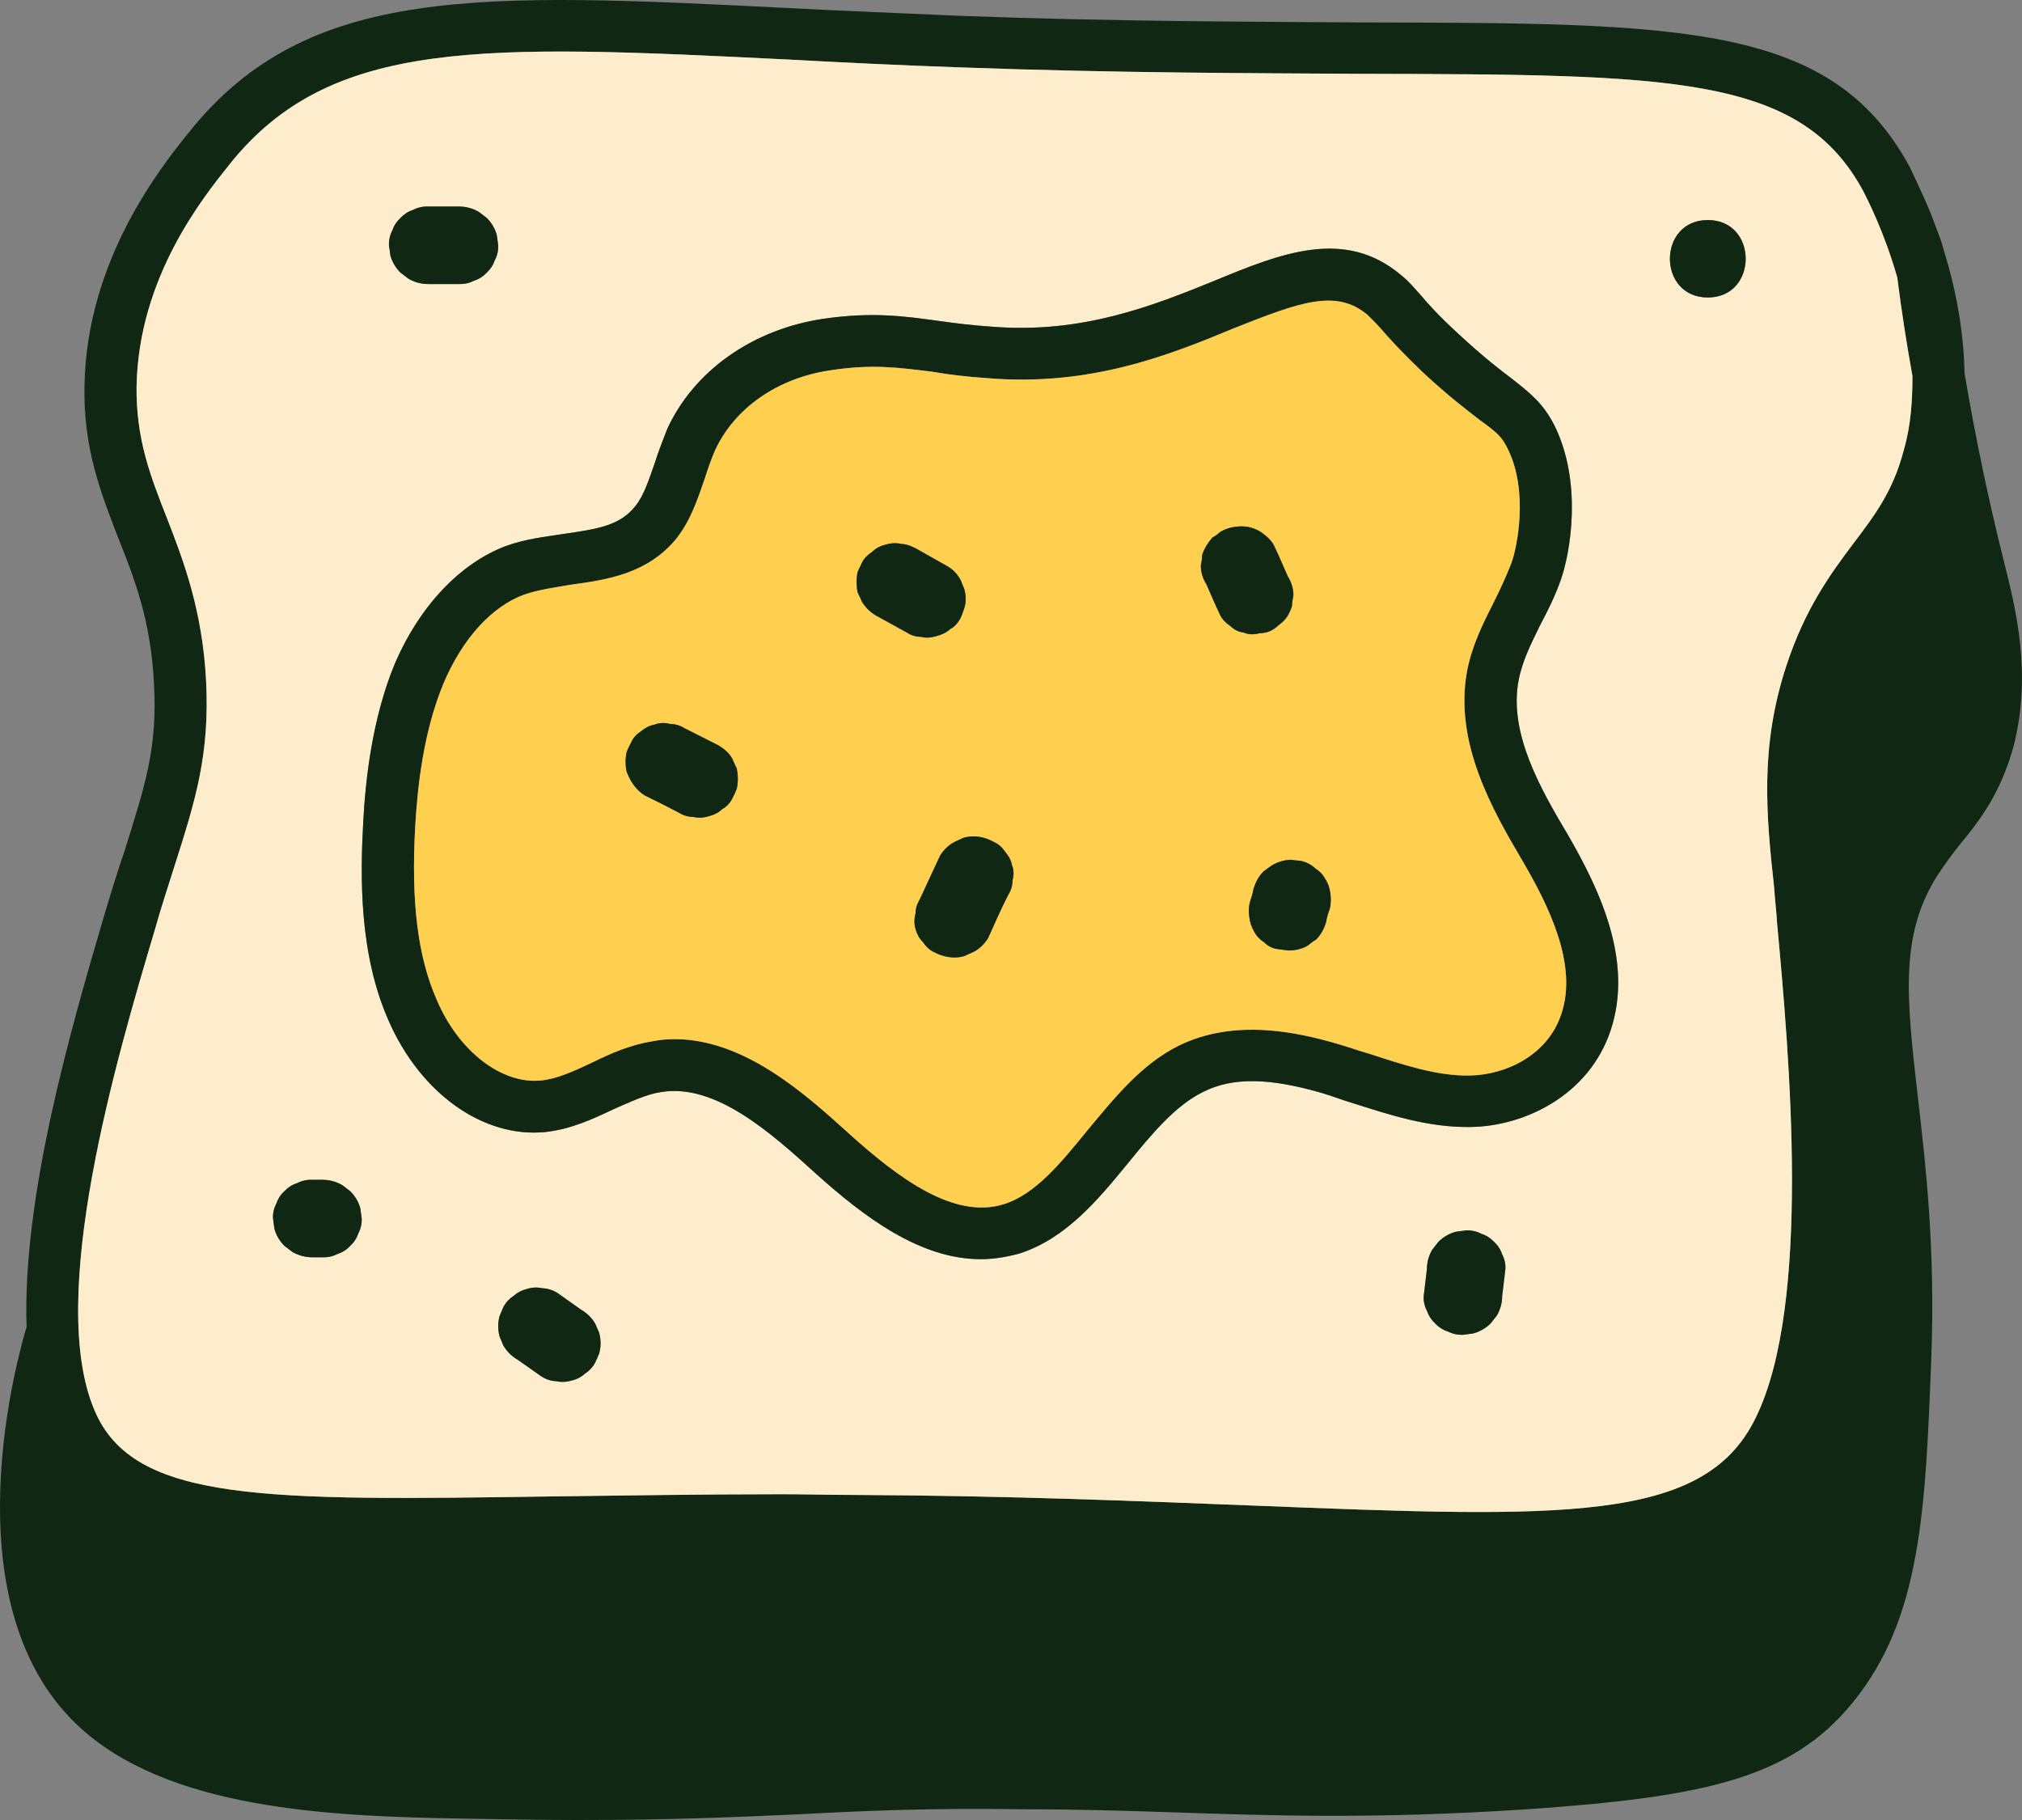
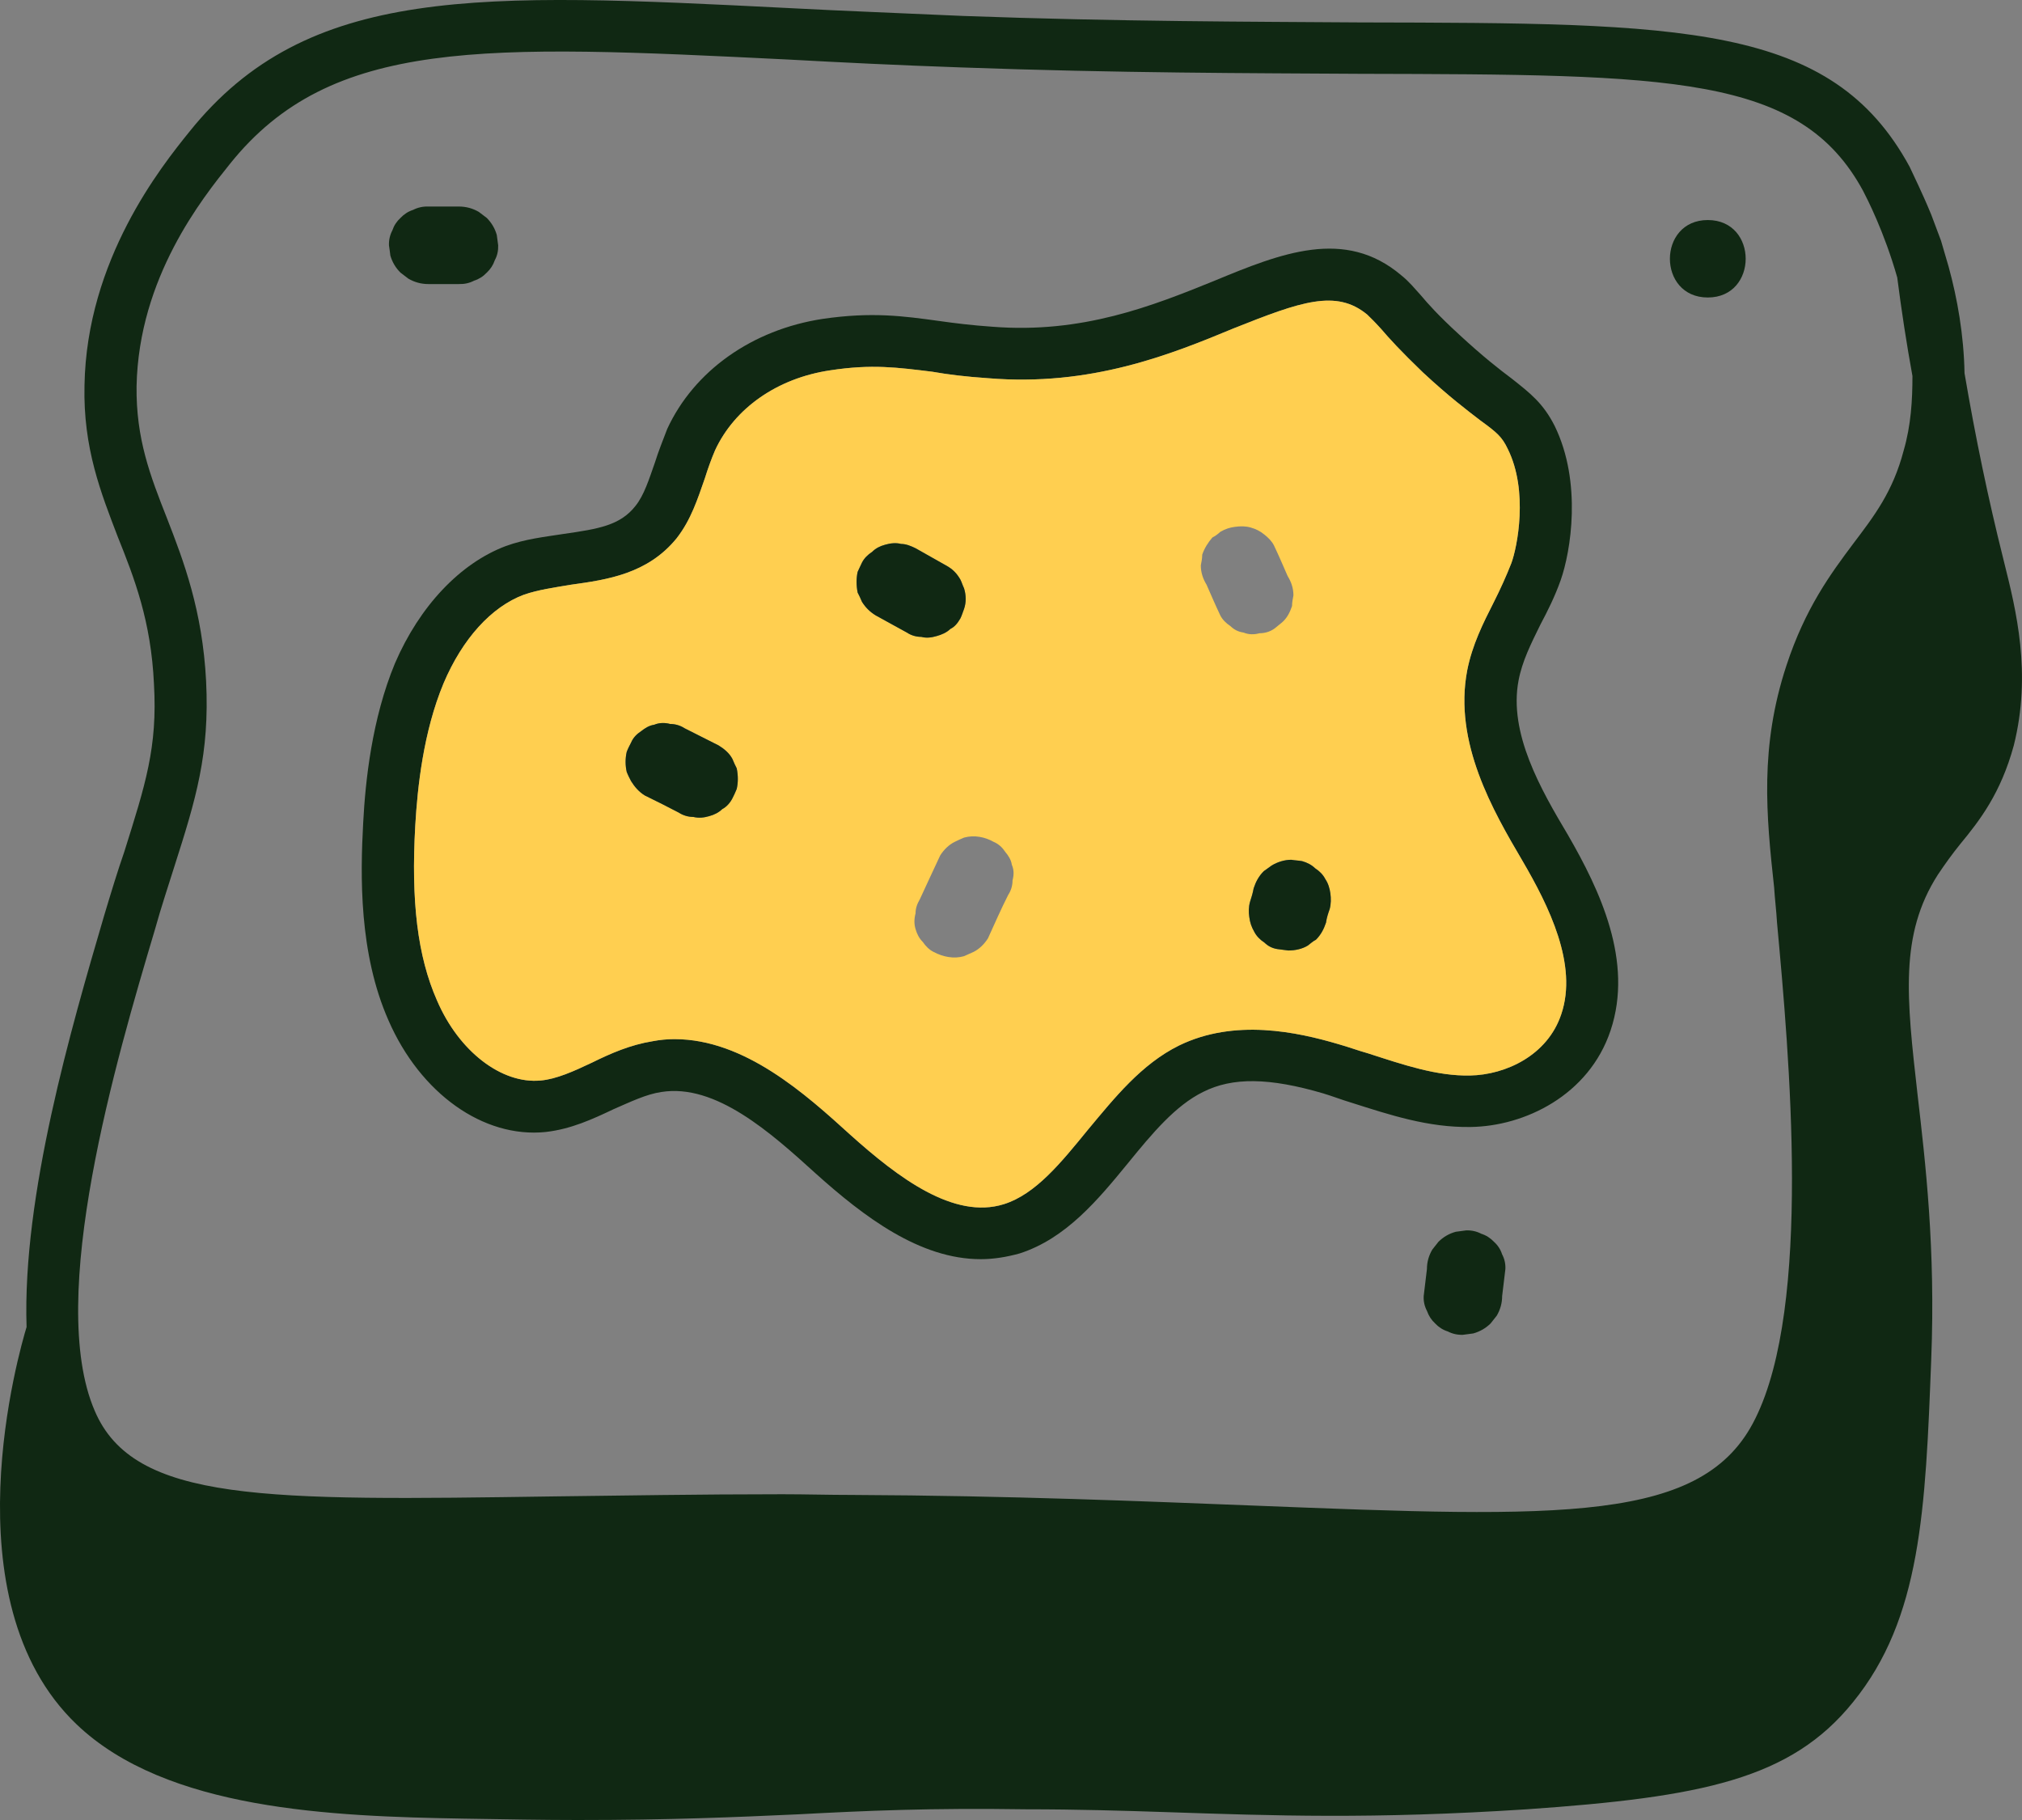
<svg xmlns="http://www.w3.org/2000/svg" width="90" height="81" viewBox="0 0 90 81" fill="none">
  <rect x="0" y="0" width="90" height="81" fill="#808080" stroke="none" />
  <g clip-path="url(#clip0_340_8785)">
    <path d="M89.215 25.067L89.153 24.814C88.507 22.239 87.928 19.472 87.442 16.609C87.41 14.894 87.119 13.271 86.734 11.87C86.621 11.486 86.508 11.099 86.395 10.711C86.252 10.323 86.104 9.936 85.96 9.552C85.54 8.531 85.155 7.771 84.996 7.418C81.515 1.029 74.939 1.029 60.538 0.998C55.767 0.964 49.84 0.964 42.879 0.71C40.106 0.584 37.528 0.488 35.144 0.361C21.323 -0.337 13.685 -0.69 8.432 5.86C7.175 7.418 3.858 11.555 3.761 17.151C3.695 19.948 4.5 21.951 5.243 23.893C5.982 25.735 6.724 27.642 6.853 30.44C7.016 33.272 6.468 34.926 5.53 37.916C5.243 38.741 4.951 39.696 4.628 40.775C3.182 45.706 0.988 53.209 1.183 59.061C0.883 60.047 -2.372 71.214 3.407 76.741C7.401 80.563 14.767 80.839 20.646 80.939C22.544 80.97 24.22 81 25.702 81C29.894 81 32.729 80.874 35.533 80.747C38.562 80.586 41.398 80.459 45.683 80.524C47.97 80.524 50 80.586 51.967 80.651C56.669 80.808 61.083 80.97 67.947 80.524C75.748 79.983 79.711 79.189 82.479 75.754C85.509 72.032 85.703 67.2 85.96 60.492C86.154 55.561 85.703 51.746 85.349 48.696C84.863 44.401 84.544 41.604 86.252 38.933C86.574 38.453 86.893 38.008 87.251 37.566C88.118 36.515 89.055 35.306 89.635 33.176C90.44 29.964 89.732 27.136 89.215 25.067ZM84.735 20.044C84.253 21.89 83.417 22.968 82.479 24.208C81.48 25.543 80.352 27.071 79.516 29.615C78.322 33.242 78.614 36.262 78.968 39.504C78.999 40.015 79.065 40.521 79.096 41.062C79.644 47.007 80.644 58.075 78.132 63.129C75.841 67.803 69.561 67.549 55.833 67.008C50.968 66.82 44.971 66.563 37.948 66.533C36.886 66.533 35.856 66.502 34.821 66.502C31.053 66.502 27.701 66.563 24.672 66.598C11.815 66.786 5.95 66.882 4.212 62.779C2.054 57.756 5.177 47.137 6.884 41.412C7.175 40.364 7.498 39.408 7.755 38.583C8.723 35.559 9.334 33.556 9.174 30.313C9.011 27.167 8.175 24.971 7.432 23.064C6.693 21.188 6.048 19.534 6.079 17.181C6.176 12.35 9.011 8.819 10.236 7.292C14.747 1.666 21.549 1.984 35.047 2.648C37.435 2.779 40.009 2.905 42.782 3.001C49.805 3.255 55.736 3.255 60.538 3.285C74.394 3.32 80.127 3.32 82.93 8.501C83.094 8.819 83.868 10.312 84.447 12.35C84.638 13.842 84.863 15.305 85.124 16.736C85.124 17.818 85.058 18.931 84.735 20.044Z" fill="#102813" />
-     <path d="M84.448 12.349C83.868 10.312 83.094 8.819 82.931 8.5C80.127 3.319 74.395 3.319 60.539 3.285C55.736 3.254 49.806 3.254 42.782 3.001C40.01 2.905 37.435 2.778 35.047 2.648C21.549 1.984 14.748 1.665 10.236 7.291C9.011 8.819 6.176 12.349 6.079 17.181C6.048 19.533 6.694 21.187 7.433 23.064C8.175 24.971 9.011 27.166 9.175 30.313C9.334 33.556 8.724 35.559 7.755 38.583C7.499 39.408 7.176 40.364 6.884 41.411C5.177 47.137 2.054 57.756 4.213 62.779C5.951 66.881 11.815 66.785 24.672 66.597C27.701 66.563 31.053 66.501 34.822 66.501C35.856 66.501 36.887 66.532 37.948 66.532C44.972 66.563 50.968 66.82 55.833 67.008C69.561 67.549 75.841 67.802 78.132 63.128C80.644 58.074 79.645 47.007 79.097 41.062C79.065 40.521 78.999 40.014 78.968 39.504C78.614 36.261 78.323 33.241 79.516 29.615C80.353 27.07 81.48 25.543 82.48 24.207C83.417 22.968 84.253 21.89 84.735 20.044C85.058 18.931 85.124 17.818 85.124 16.736C84.864 15.304 84.638 13.842 84.448 12.349ZM17.466 10.25C17.536 10.039 17.656 9.855 17.827 9.698C17.987 9.529 18.174 9.41 18.387 9.341C18.597 9.233 18.823 9.183 19.064 9.191H20.429C20.744 9.191 21.04 9.272 21.312 9.429C21.428 9.517 21.545 9.605 21.666 9.698C21.88 9.912 22.031 10.166 22.113 10.457C22.132 10.611 22.156 10.764 22.175 10.918C22.183 11.152 22.136 11.374 22.023 11.582C21.953 11.793 21.833 11.977 21.666 12.134C21.506 12.303 21.32 12.422 21.102 12.491C20.896 12.599 20.67 12.649 20.429 12.641H19.064C18.745 12.641 18.454 12.56 18.181 12.403C18.065 12.315 17.944 12.223 17.827 12.134C17.61 11.919 17.462 11.666 17.376 11.374C17.357 11.221 17.337 11.068 17.314 10.918C17.306 10.68 17.357 10.457 17.466 10.25ZM15.949 54.893C15.879 55.108 15.759 55.292 15.588 55.449C15.432 55.618 15.245 55.737 15.027 55.806C14.818 55.914 14.596 55.964 14.355 55.956H13.9C13.585 55.952 13.289 55.875 13.017 55.718L12.663 55.449C12.445 55.234 12.297 54.981 12.216 54.689C12.193 54.536 12.173 54.382 12.154 54.229C12.142 53.995 12.193 53.772 12.301 53.565C12.371 53.354 12.492 53.166 12.663 53.012C12.822 52.843 13.009 52.725 13.227 52.656C13.433 52.548 13.659 52.498 13.9 52.506H14.355C14.67 52.51 14.961 52.586 15.238 52.744L15.588 53.012C15.805 53.227 15.957 53.481 16.039 53.772C16.058 53.926 16.081 54.079 16.101 54.229C16.109 54.467 16.058 54.689 15.949 54.893ZM26.671 60.235C26.612 60.373 26.554 60.507 26.492 60.645C26.383 60.845 26.235 61.006 26.045 61.129C25.873 61.282 25.679 61.386 25.45 61.44C25.216 61.509 24.987 61.52 24.753 61.47C24.52 61.459 24.306 61.39 24.104 61.263L23.042 60.515C22.778 60.361 22.568 60.154 22.412 59.897C22.354 59.759 22.296 59.621 22.237 59.486C22.156 59.179 22.156 58.872 22.237 58.569C22.296 58.431 22.354 58.293 22.412 58.155C22.525 57.955 22.673 57.794 22.863 57.671C23.031 57.522 23.229 57.418 23.459 57.364C23.692 57.291 23.921 57.284 24.155 57.334C24.388 57.345 24.602 57.414 24.804 57.537L25.866 58.289C26.13 58.443 26.34 58.646 26.492 58.907C26.554 59.045 26.612 59.179 26.671 59.318C26.752 59.625 26.752 59.928 26.671 60.235ZM66.862 57.683C66.862 57.994 66.781 58.281 66.625 58.55C66.532 58.669 66.442 58.784 66.349 58.899C66.131 59.114 65.874 59.26 65.579 59.344C65.423 59.364 65.272 59.387 65.116 59.406C64.875 59.413 64.649 59.364 64.443 59.256C64.225 59.187 64.039 59.068 63.879 58.899C63.712 58.746 63.592 58.558 63.518 58.347C63.409 58.139 63.358 57.921 63.37 57.683C63.417 57.28 63.467 56.881 63.514 56.482C63.514 56.171 63.596 55.879 63.755 55.61L64.027 55.265C64.245 55.05 64.502 54.901 64.797 54.82L65.26 54.758C65.501 54.751 65.727 54.801 65.933 54.908C66.15 54.977 66.337 55.096 66.497 55.265C66.668 55.419 66.788 55.603 66.858 55.818C66.967 56.025 67.018 56.244 67.006 56.482C66.959 56.881 66.913 57.28 66.862 57.683ZM71.688 45.863C70.72 48.757 67.854 50.123 65.466 50.157C63.564 50.188 61.857 49.616 60.15 49.075C59.73 48.948 59.314 48.787 58.894 48.661C56.51 47.962 54.865 47.931 53.547 48.599C52.322 49.202 51.287 50.441 50.226 51.746C48.872 53.4 47.453 55.115 45.392 55.783C44.812 55.944 44.233 56.04 43.653 56.04C40.947 56.04 38.466 54.164 36.303 52.222C34.309 50.41 31.858 48.215 29.444 48.599C28.767 48.695 28.055 49.044 27.316 49.363C26.379 49.808 25.415 50.253 24.287 50.38C21.514 50.664 18.71 48.661 17.295 45.418C15.973 42.428 16.039 38.963 16.167 36.611C16.264 34.765 16.552 31.998 17.582 29.519C18.679 26.974 20.483 25.067 22.514 24.303C23.385 23.985 24.256 23.893 25.092 23.762C26.64 23.54 27.604 23.382 28.281 22.523C28.67 22.047 28.895 21.314 29.152 20.585C29.311 20.074 29.506 19.599 29.7 19.088C30.89 16.513 33.468 14.671 36.626 14.191C38.819 13.873 40.204 14.065 41.814 14.287C42.491 14.383 43.264 14.479 44.167 14.541C48.164 14.859 51.287 13.62 54.029 12.507C57.023 11.267 59.862 10.123 62.374 12.253C62.728 12.537 62.954 12.825 63.245 13.144C63.564 13.524 64.016 14.034 64.953 14.894C66.014 15.876 66.757 16.452 67.305 16.862C68.111 17.499 68.69 17.945 69.203 18.962C70.428 21.475 69.915 24.561 69.464 25.831C69.203 26.564 68.884 27.197 68.562 27.803C68.142 28.659 67.757 29.423 67.593 30.282C67.142 32.635 68.593 35.148 69.787 37.152C71.202 39.6 72.719 42.778 71.688 45.863ZM76.016 13.24C73.765 13.24 73.769 9.793 76.016 9.793C78.264 9.793 78.264 13.24 76.016 13.24Z" fill="#FDEDCC" />
    <path d="M69.785 37.152C68.592 35.149 67.141 32.635 67.592 30.282C67.755 29.423 68.141 28.659 68.561 27.803C68.883 27.197 69.202 26.564 69.463 25.831C69.914 24.561 70.427 21.475 69.202 18.962C68.689 17.945 68.109 17.5 67.304 16.862C66.756 16.452 66.013 15.876 64.952 14.894C64.014 14.034 63.563 13.524 63.244 13.144C62.953 12.825 62.727 12.537 62.373 12.254C59.861 10.124 57.022 11.267 54.028 12.507C51.286 13.62 48.163 14.859 44.166 14.541C43.263 14.479 42.489 14.383 41.813 14.287C40.203 14.065 38.818 13.873 36.625 14.191C33.467 14.671 30.889 16.513 29.699 19.088C29.505 19.599 29.31 20.075 29.151 20.585C28.894 21.314 28.669 22.047 28.28 22.523C27.603 23.383 26.639 23.54 25.091 23.762C24.255 23.893 23.384 23.985 22.512 24.303C20.482 25.067 18.678 26.974 17.581 29.519C16.551 31.998 16.263 34.765 16.166 36.611C16.038 38.963 15.971 42.428 17.294 45.418C18.709 48.661 21.513 50.664 24.286 50.38C25.413 50.253 26.378 49.808 27.315 49.363C28.054 49.044 28.766 48.695 29.442 48.599C31.857 48.216 34.307 50.411 36.302 52.222C38.465 54.164 40.946 56.04 43.652 56.04C44.232 56.04 44.811 55.944 45.391 55.783C47.452 55.115 48.871 53.4 50.224 51.746C51.286 50.441 52.321 49.202 53.546 48.599C54.864 47.932 56.509 47.962 58.893 48.661C59.313 48.787 59.729 48.949 60.149 49.075C61.856 49.616 63.563 50.188 65.465 50.157C67.853 50.123 70.719 48.757 71.687 45.863C72.718 42.778 71.201 39.6 69.785 37.152ZM69.494 45.134C68.883 46.976 67.013 47.836 65.434 47.866C63.952 47.897 62.471 47.391 60.892 46.88C60.441 46.753 60.02 46.596 59.569 46.469C57.734 45.928 54.961 45.322 52.48 46.531C50.804 47.36 49.614 48.853 48.42 50.284C47.226 51.746 46.098 53.147 44.683 53.592C42.458 54.291 39.977 52.414 37.85 50.507C35.855 48.695 33.145 46.247 30.022 46.247C29.699 46.247 29.376 46.278 29.053 46.339C28.054 46.5 27.187 46.88 26.347 47.294C25.542 47.675 24.768 48.028 24.06 48.089C22.318 48.25 20.42 46.784 19.452 44.528C18.581 42.555 18.293 40.107 18.484 36.737C18.581 35.053 18.841 32.574 19.744 30.409C20.58 28.437 21.867 27.009 23.317 26.468C23.963 26.245 24.671 26.149 25.413 26.023C27.023 25.8 28.828 25.543 30.119 23.954C30.761 23.129 31.052 22.204 31.375 21.283C31.503 20.869 31.663 20.424 31.826 20.044C32.694 18.167 34.595 16.832 36.948 16.483C38.818 16.195 39.946 16.356 41.494 16.544C42.233 16.674 43.007 16.767 43.975 16.832C48.548 17.212 52.095 15.784 54.93 14.606C57.893 13.428 59.472 12.856 60.857 14.003C61.051 14.191 61.214 14.353 61.471 14.637C61.825 15.051 62.342 15.623 63.338 16.578C64.501 17.657 65.305 18.263 65.885 18.708C66.628 19.249 66.853 19.438 67.11 19.979C68.043 21.855 67.53 24.369 67.269 25.067C67.044 25.639 66.787 26.211 66.496 26.787C66.013 27.738 65.531 28.694 65.305 29.837C64.691 33.049 66.464 36.1 67.755 38.295C68.945 40.329 70.237 42.939 69.494 45.134Z" fill="#102813" />
    <path d="M67.756 38.295C66.465 36.1 64.691 33.049 65.306 29.837C65.531 28.694 66.014 27.738 66.496 26.786C66.787 26.211 67.044 25.639 67.27 25.067C67.53 24.369 68.044 21.855 67.11 19.978C66.854 19.437 66.628 19.249 65.885 18.708C65.306 18.263 64.501 17.657 63.338 16.578C62.343 15.623 61.825 15.051 61.471 14.636C61.215 14.352 61.051 14.191 60.857 14.003C59.472 12.856 57.894 13.428 54.93 14.606C52.095 15.784 48.549 17.212 43.975 16.832C43.007 16.766 42.233 16.674 41.494 16.544C39.947 16.356 38.819 16.195 36.948 16.482C34.595 16.832 32.694 18.167 31.827 20.044C31.663 20.424 31.504 20.869 31.375 21.283C31.053 22.204 30.761 23.129 30.119 23.954C28.828 25.543 27.024 25.8 25.414 26.023C24.671 26.149 23.963 26.245 23.318 26.468C21.867 27.009 20.58 28.436 19.744 30.409C18.842 32.573 18.581 35.053 18.484 36.737C18.293 40.107 18.581 42.555 19.452 44.528C20.421 46.784 22.318 48.25 24.061 48.089C24.768 48.027 25.542 47.674 26.347 47.294C27.187 46.88 28.054 46.5 29.054 46.339C29.377 46.277 29.699 46.247 30.022 46.247C33.145 46.247 35.855 48.695 37.85 50.506C39.978 52.414 42.459 54.29 44.683 53.592C46.099 53.147 47.227 51.746 48.42 50.284C49.614 48.852 50.804 47.36 52.48 46.531C54.961 45.322 57.734 45.928 59.57 46.469C60.021 46.596 60.441 46.753 60.892 46.88C62.471 47.39 63.953 47.897 65.434 47.866C67.013 47.836 68.884 46.976 69.494 45.134C70.237 42.939 68.946 40.329 67.756 38.295ZM32.791 35.114C32.729 35.275 32.663 35.402 32.6 35.528C32.503 35.72 32.34 35.912 32.149 36.008C31.986 36.165 31.792 36.261 31.566 36.323C31.34 36.388 31.115 36.419 30.858 36.357C30.633 36.357 30.407 36.292 30.213 36.165C29.73 35.912 29.217 35.655 28.7 35.402C28.443 35.244 28.249 35.022 28.089 34.765C28.023 34.638 27.957 34.511 27.895 34.354C27.829 34.066 27.829 33.748 27.895 33.464C27.957 33.303 28.023 33.176 28.089 33.049C28.183 32.827 28.346 32.666 28.541 32.539C28.7 32.412 28.894 32.286 29.12 32.255C29.346 32.159 29.602 32.159 29.828 32.22C30.053 32.22 30.279 32.286 30.473 32.412C30.987 32.666 31.473 32.923 31.986 33.176C32.243 33.333 32.468 33.525 32.6 33.778C32.663 33.94 32.729 34.066 32.791 34.193C32.857 34.511 32.857 34.83 32.791 35.114ZM38.978 27.389C38.721 27.232 38.527 27.04 38.368 26.786C38.301 26.625 38.239 26.498 38.173 26.372C38.111 26.053 38.111 25.735 38.173 25.451C38.239 25.32 38.301 25.163 38.368 25.036C38.465 24.845 38.624 24.687 38.819 24.561C38.978 24.399 39.173 24.303 39.398 24.242C39.624 24.177 39.88 24.146 40.106 24.207C40.331 24.207 40.557 24.303 40.752 24.399L42.105 25.163C42.397 25.32 42.587 25.512 42.75 25.8C42.813 25.927 42.848 26.053 42.91 26.18C43.007 26.498 43.007 26.817 42.91 27.101C42.848 27.262 42.813 27.389 42.75 27.515C42.622 27.738 42.49 27.899 42.299 27.991C42.136 28.152 41.91 28.248 41.685 28.31C41.459 28.375 41.234 28.406 41.008 28.344C40.783 28.344 40.557 28.279 40.367 28.152C39.915 27.899 39.429 27.642 38.978 27.389ZM45.068 39.185C45.068 39.408 45.006 39.631 44.878 39.823C44.555 40.46 44.263 41.127 43.975 41.761C43.812 42.018 43.587 42.24 43.33 42.367C43.202 42.428 43.038 42.493 42.91 42.555C42.459 42.685 41.977 42.59 41.556 42.367C41.362 42.271 41.203 42.11 41.074 41.922C40.911 41.761 40.818 41.572 40.752 41.35C40.685 41.127 40.685 40.905 40.752 40.648C40.752 40.425 40.818 40.237 40.946 40.014C41.234 39.377 41.556 38.71 41.848 38.073C42.008 37.819 42.233 37.597 42.49 37.47C42.622 37.405 42.75 37.343 42.91 37.278C43.361 37.152 43.843 37.248 44.232 37.47C44.458 37.566 44.617 37.723 44.745 37.915C44.878 38.073 45.006 38.264 45.037 38.487C45.134 38.71 45.134 38.932 45.068 39.185ZM54.767 27.865C54.576 27.738 54.413 27.581 54.316 27.389C54.09 26.913 53.9 26.468 53.705 26.023C53.546 25.765 53.449 25.482 53.449 25.163C53.48 25.006 53.511 24.845 53.511 24.687C53.608 24.399 53.771 24.146 53.962 23.923C54.09 23.858 54.219 23.762 54.316 23.67C54.541 23.54 54.736 23.478 54.961 23.448C55.218 23.413 55.444 23.413 55.669 23.478C55.895 23.54 56.089 23.636 56.284 23.797C56.443 23.923 56.606 24.081 56.704 24.273C56.929 24.748 57.12 25.194 57.314 25.639C57.474 25.896 57.571 26.18 57.571 26.498C57.54 26.656 57.509 26.817 57.509 26.974C57.411 27.262 57.283 27.515 57.057 27.707C56.929 27.803 56.832 27.899 56.704 27.991C56.509 28.122 56.284 28.183 56.058 28.183C55.833 28.248 55.576 28.248 55.35 28.152C55.125 28.122 54.93 28.026 54.767 27.865ZM59.185 40.46C59.119 40.648 59.053 40.84 59.021 41.062C58.924 41.35 58.796 41.603 58.57 41.826C58.442 41.887 58.345 41.983 58.216 42.079C57.96 42.24 57.637 42.302 57.345 42.302L56.863 42.24C56.638 42.206 56.443 42.11 56.284 41.952C56.089 41.826 55.93 41.665 55.833 41.477C55.704 41.254 55.638 41.062 55.607 40.809C55.576 40.586 55.576 40.364 55.638 40.141C55.704 39.949 55.766 39.727 55.801 39.535C55.895 39.251 56.027 38.994 56.252 38.771L56.606 38.518C56.863 38.361 57.186 38.264 57.474 38.264C57.637 38.295 57.796 38.295 57.96 38.326C58.185 38.391 58.376 38.487 58.539 38.644C58.734 38.771 58.893 38.932 58.99 39.124C59.119 39.312 59.185 39.535 59.216 39.757C59.247 39.98 59.247 40.237 59.185 40.46Z" fill="#FFCF50" />
    <path d="M42.91 27.102C42.848 27.263 42.813 27.389 42.751 27.516C42.623 27.739 42.49 27.9 42.3 27.992C42.136 28.153 41.911 28.249 41.685 28.31C41.46 28.376 41.234 28.406 41.009 28.345C40.783 28.345 40.557 28.28 40.367 28.153C39.916 27.9 39.43 27.643 38.979 27.389C38.722 27.232 38.528 27.04 38.368 26.787C38.302 26.626 38.24 26.499 38.174 26.372C38.111 26.054 38.111 25.735 38.174 25.451C38.24 25.321 38.302 25.164 38.368 25.037C38.465 24.845 38.625 24.688 38.819 24.561C38.979 24.4 39.173 24.304 39.399 24.243C39.624 24.177 39.881 24.147 40.106 24.208C40.332 24.208 40.557 24.304 40.752 24.4L42.105 25.164C42.397 25.321 42.587 25.513 42.751 25.801C42.813 25.927 42.848 26.054 42.91 26.181C43.008 26.499 43.008 26.818 42.91 27.102Z" fill="#102813" />
    <path d="M32.791 35.114C32.729 35.275 32.663 35.402 32.601 35.529C32.504 35.721 32.34 35.912 32.15 36.008C31.986 36.166 31.792 36.262 31.566 36.323C31.341 36.388 31.115 36.419 30.859 36.358C30.633 36.358 30.407 36.292 30.213 36.166C29.731 35.912 29.218 35.655 28.7 35.402C28.444 35.245 28.249 35.022 28.09 34.765C28.024 34.638 27.957 34.512 27.895 34.354C27.829 34.067 27.829 33.748 27.895 33.464C27.957 33.303 28.024 33.176 28.09 33.05C28.183 32.827 28.346 32.666 28.541 32.539C28.7 32.413 28.895 32.286 29.12 32.255C29.346 32.159 29.602 32.159 29.828 32.221C30.054 32.221 30.279 32.286 30.474 32.413C30.987 32.666 31.473 32.923 31.986 33.176C32.243 33.334 32.469 33.526 32.601 33.779C32.663 33.94 32.729 34.067 32.791 34.193C32.858 34.512 32.858 34.83 32.791 35.114Z" fill="#102813" />
-     <path d="M45.067 39.186C45.067 39.408 45.005 39.631 44.877 39.823C44.554 40.46 44.262 41.128 43.975 41.761C43.811 42.018 43.586 42.241 43.329 42.367C43.201 42.429 43.037 42.494 42.909 42.555C42.458 42.686 41.976 42.59 41.556 42.367C41.361 42.271 41.202 42.11 41.074 41.922C40.91 41.761 40.817 41.573 40.751 41.35C40.685 41.128 40.685 40.905 40.751 40.648C40.751 40.425 40.817 40.237 40.945 40.015C41.233 39.378 41.556 38.71 41.847 38.073C42.007 37.82 42.232 37.597 42.489 37.471C42.621 37.405 42.75 37.344 42.909 37.279C43.36 37.152 43.842 37.248 44.231 37.471C44.457 37.566 44.616 37.724 44.745 37.916C44.877 38.073 45.005 38.265 45.036 38.487C45.133 38.71 45.133 38.933 45.067 39.186Z" fill="#102813" />
    <path d="M59.184 40.46C59.118 40.648 59.052 40.84 59.021 41.062C58.924 41.35 58.795 41.603 58.57 41.826C58.441 41.887 58.344 41.983 58.216 42.079C57.959 42.24 57.636 42.302 57.345 42.302L56.862 42.24C56.637 42.206 56.443 42.11 56.283 41.953C56.089 41.826 55.929 41.665 55.832 41.477C55.704 41.254 55.638 41.062 55.606 40.809C55.575 40.586 55.575 40.364 55.638 40.141C55.704 39.949 55.766 39.727 55.801 39.535C55.894 39.251 56.026 38.994 56.252 38.771L56.606 38.518C56.862 38.361 57.185 38.265 57.473 38.265C57.636 38.295 57.796 38.295 57.959 38.326C58.185 38.391 58.375 38.487 58.539 38.645C58.733 38.771 58.892 38.932 58.99 39.124C59.118 39.312 59.184 39.535 59.215 39.758C59.246 39.98 59.246 40.237 59.184 40.46Z" fill="#102813" />
-     <path d="M57.571 26.499C57.54 26.656 57.509 26.817 57.509 26.974C57.412 27.262 57.284 27.516 57.058 27.707C56.93 27.803 56.833 27.899 56.704 27.991C56.51 28.122 56.284 28.183 56.059 28.183C55.833 28.249 55.576 28.249 55.351 28.153C55.125 28.122 54.931 28.026 54.767 27.865C54.577 27.738 54.414 27.581 54.316 27.389C54.091 26.913 53.9 26.468 53.706 26.023C53.546 25.766 53.449 25.482 53.449 25.163C53.48 25.006 53.511 24.845 53.511 24.687C53.609 24.399 53.772 24.146 53.962 23.924C54.091 23.858 54.219 23.762 54.316 23.67C54.542 23.54 54.736 23.479 54.962 23.448C55.219 23.413 55.444 23.413 55.67 23.479C55.895 23.54 56.09 23.636 56.284 23.797C56.444 23.924 56.607 24.081 56.704 24.273C56.93 24.749 57.12 25.194 57.315 25.639C57.474 25.896 57.571 26.18 57.571 26.499Z" fill="#102813" />
-     <path d="M16.099 54.23C16.107 54.468 16.056 54.69 15.948 54.894C15.878 55.108 15.757 55.293 15.586 55.45C15.43 55.619 15.244 55.738 15.026 55.807C14.816 55.914 14.594 55.964 14.353 55.957H13.898C13.583 55.953 13.288 55.876 13.015 55.719L12.662 55.45C12.444 55.235 12.296 54.982 12.214 54.69C12.191 54.537 12.171 54.383 12.152 54.23C12.14 53.996 12.191 53.773 12.3 53.566C12.37 53.355 12.49 53.167 12.662 53.013C12.821 52.844 13.008 52.725 13.225 52.656C13.431 52.549 13.657 52.499 13.898 52.507H14.353C14.668 52.511 14.96 52.587 15.236 52.745L15.586 53.013C15.804 53.228 15.955 53.481 16.037 53.773C16.056 53.926 16.08 54.08 16.099 54.23Z" fill="#102813" />
-     <path d="M26.67 60.236C26.612 60.374 26.554 60.508 26.491 60.646C26.383 60.846 26.235 61.007 26.044 61.13C25.873 61.283 25.679 61.387 25.449 61.441C25.216 61.51 24.986 61.521 24.753 61.471C24.52 61.46 24.306 61.391 24.104 61.264L23.042 60.516C22.778 60.362 22.568 60.155 22.412 59.898C22.354 59.76 22.295 59.622 22.237 59.487C22.155 59.18 22.155 58.873 22.237 58.57C22.295 58.432 22.354 58.294 22.412 58.156C22.525 57.956 22.673 57.795 22.863 57.672C23.03 57.523 23.229 57.419 23.458 57.365C23.692 57.292 23.921 57.285 24.154 57.335C24.388 57.346 24.602 57.415 24.804 57.538L25.865 58.29C26.13 58.444 26.34 58.647 26.491 58.908C26.554 59.046 26.612 59.18 26.67 59.319C26.752 59.626 26.752 59.929 26.67 60.236Z" fill="#102813" />
    <path d="M22.174 10.919C22.182 11.153 22.136 11.375 22.023 11.582C21.953 11.794 21.832 11.978 21.665 12.135C21.506 12.304 21.319 12.423 21.101 12.492C20.895 12.6 20.669 12.649 20.428 12.642H19.063C18.744 12.642 18.453 12.561 18.18 12.404C18.064 12.316 17.943 12.223 17.827 12.135C17.609 11.92 17.461 11.667 17.375 11.375C17.356 11.222 17.337 11.068 17.313 10.919C17.305 10.681 17.356 10.458 17.465 10.251C17.535 10.04 17.655 9.856 17.827 9.698C17.986 9.529 18.173 9.41 18.387 9.341C18.597 9.234 18.822 9.184 19.063 9.192H20.428C20.743 9.192 21.039 9.272 21.311 9.43C21.428 9.518 21.544 9.606 21.665 9.698C21.879 9.913 22.03 10.166 22.112 10.458C22.132 10.612 22.155 10.765 22.174 10.919Z" fill="#102813" />
    <path d="M76.015 13.24C73.764 13.24 73.768 9.793 76.015 9.793C78.263 9.793 78.263 13.24 76.015 13.24Z" fill="#102813" />
    <path d="M67.005 56.482C66.958 56.881 66.912 57.28 66.861 57.683C66.861 57.994 66.779 58.282 66.624 58.551C66.531 58.67 66.441 58.785 66.348 58.9C66.13 59.115 65.873 59.261 65.578 59.345C65.422 59.364 65.27 59.387 65.115 59.406C64.874 59.414 64.648 59.364 64.442 59.257C64.224 59.188 64.038 59.069 63.878 58.9C63.711 58.746 63.59 58.558 63.517 58.347C63.408 58.14 63.357 57.921 63.369 57.683C63.416 57.28 63.466 56.881 63.513 56.482C63.513 56.171 63.594 55.88 63.754 55.611L64.026 55.266C64.244 55.051 64.501 54.901 64.796 54.821L65.259 54.759C65.5 54.751 65.725 54.801 65.932 54.909C66.149 54.978 66.336 55.097 66.496 55.266C66.667 55.419 66.787 55.603 66.857 55.818C66.966 56.026 67.017 56.244 67.005 56.482Z" fill="#102813" />
  </g>
  <defs>
    <clipPath id="clip0_340_8785">
      <rect width="90" height="81" fill="white" />
    </clipPath>
  </defs>
</svg>